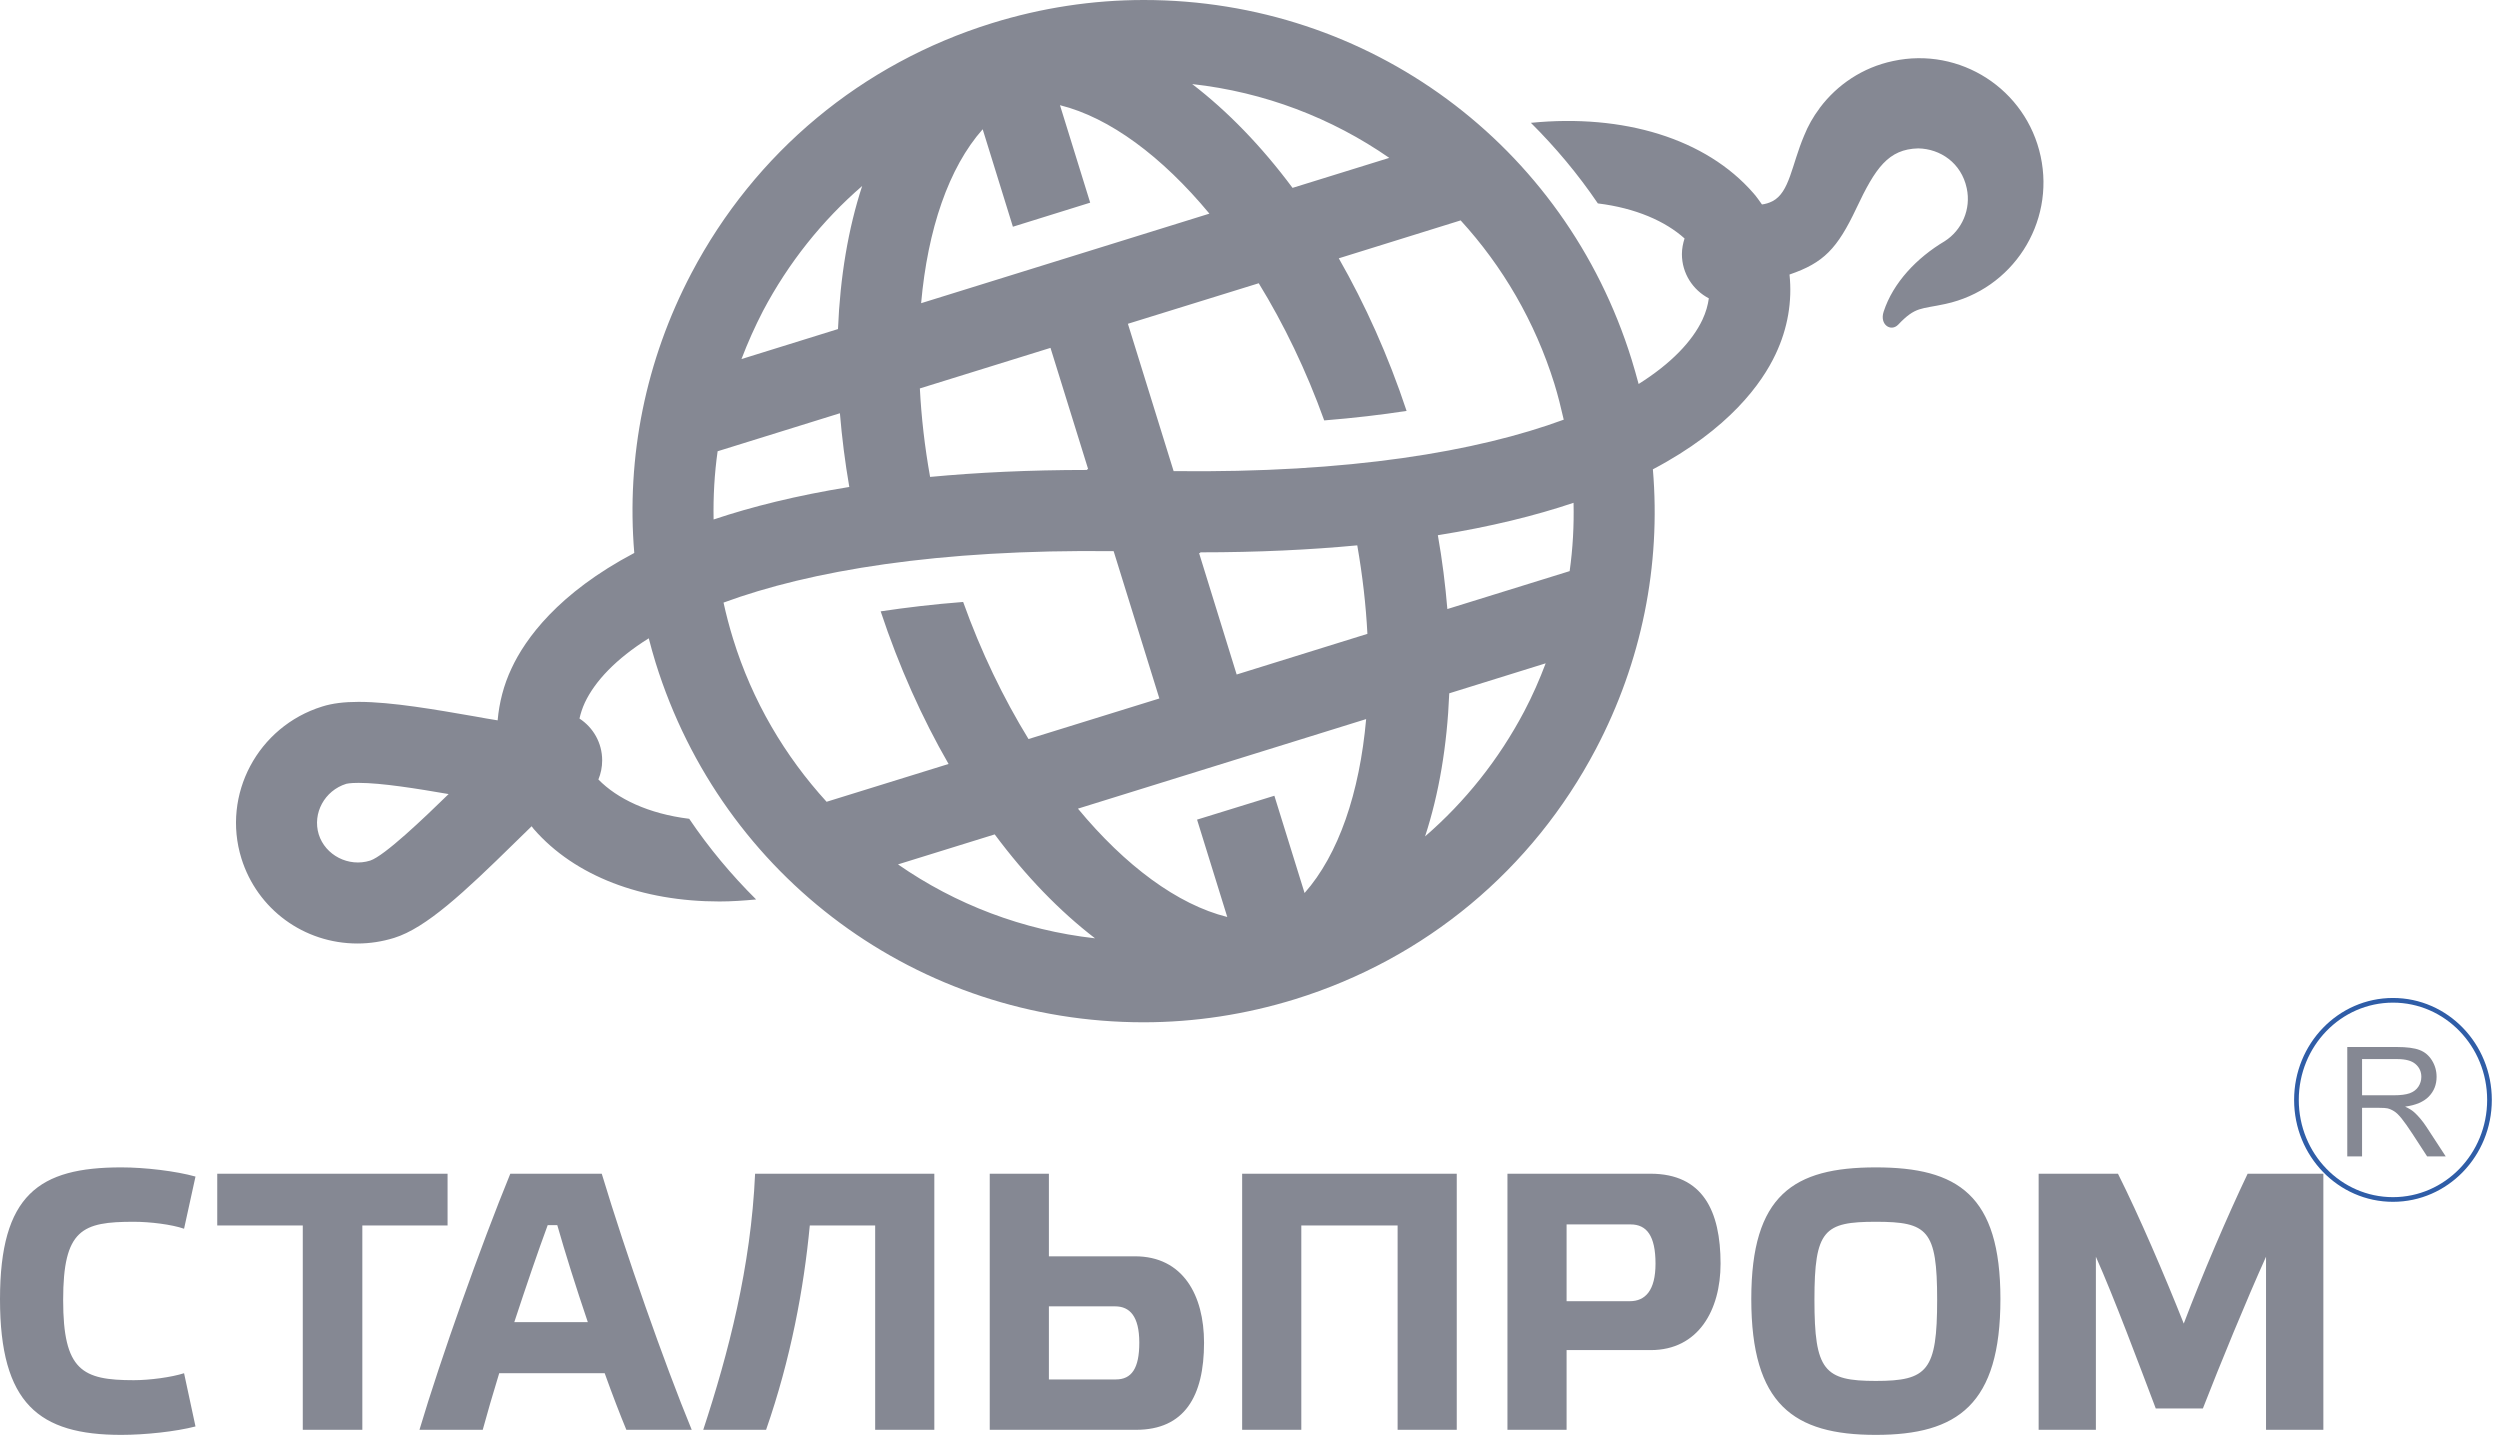
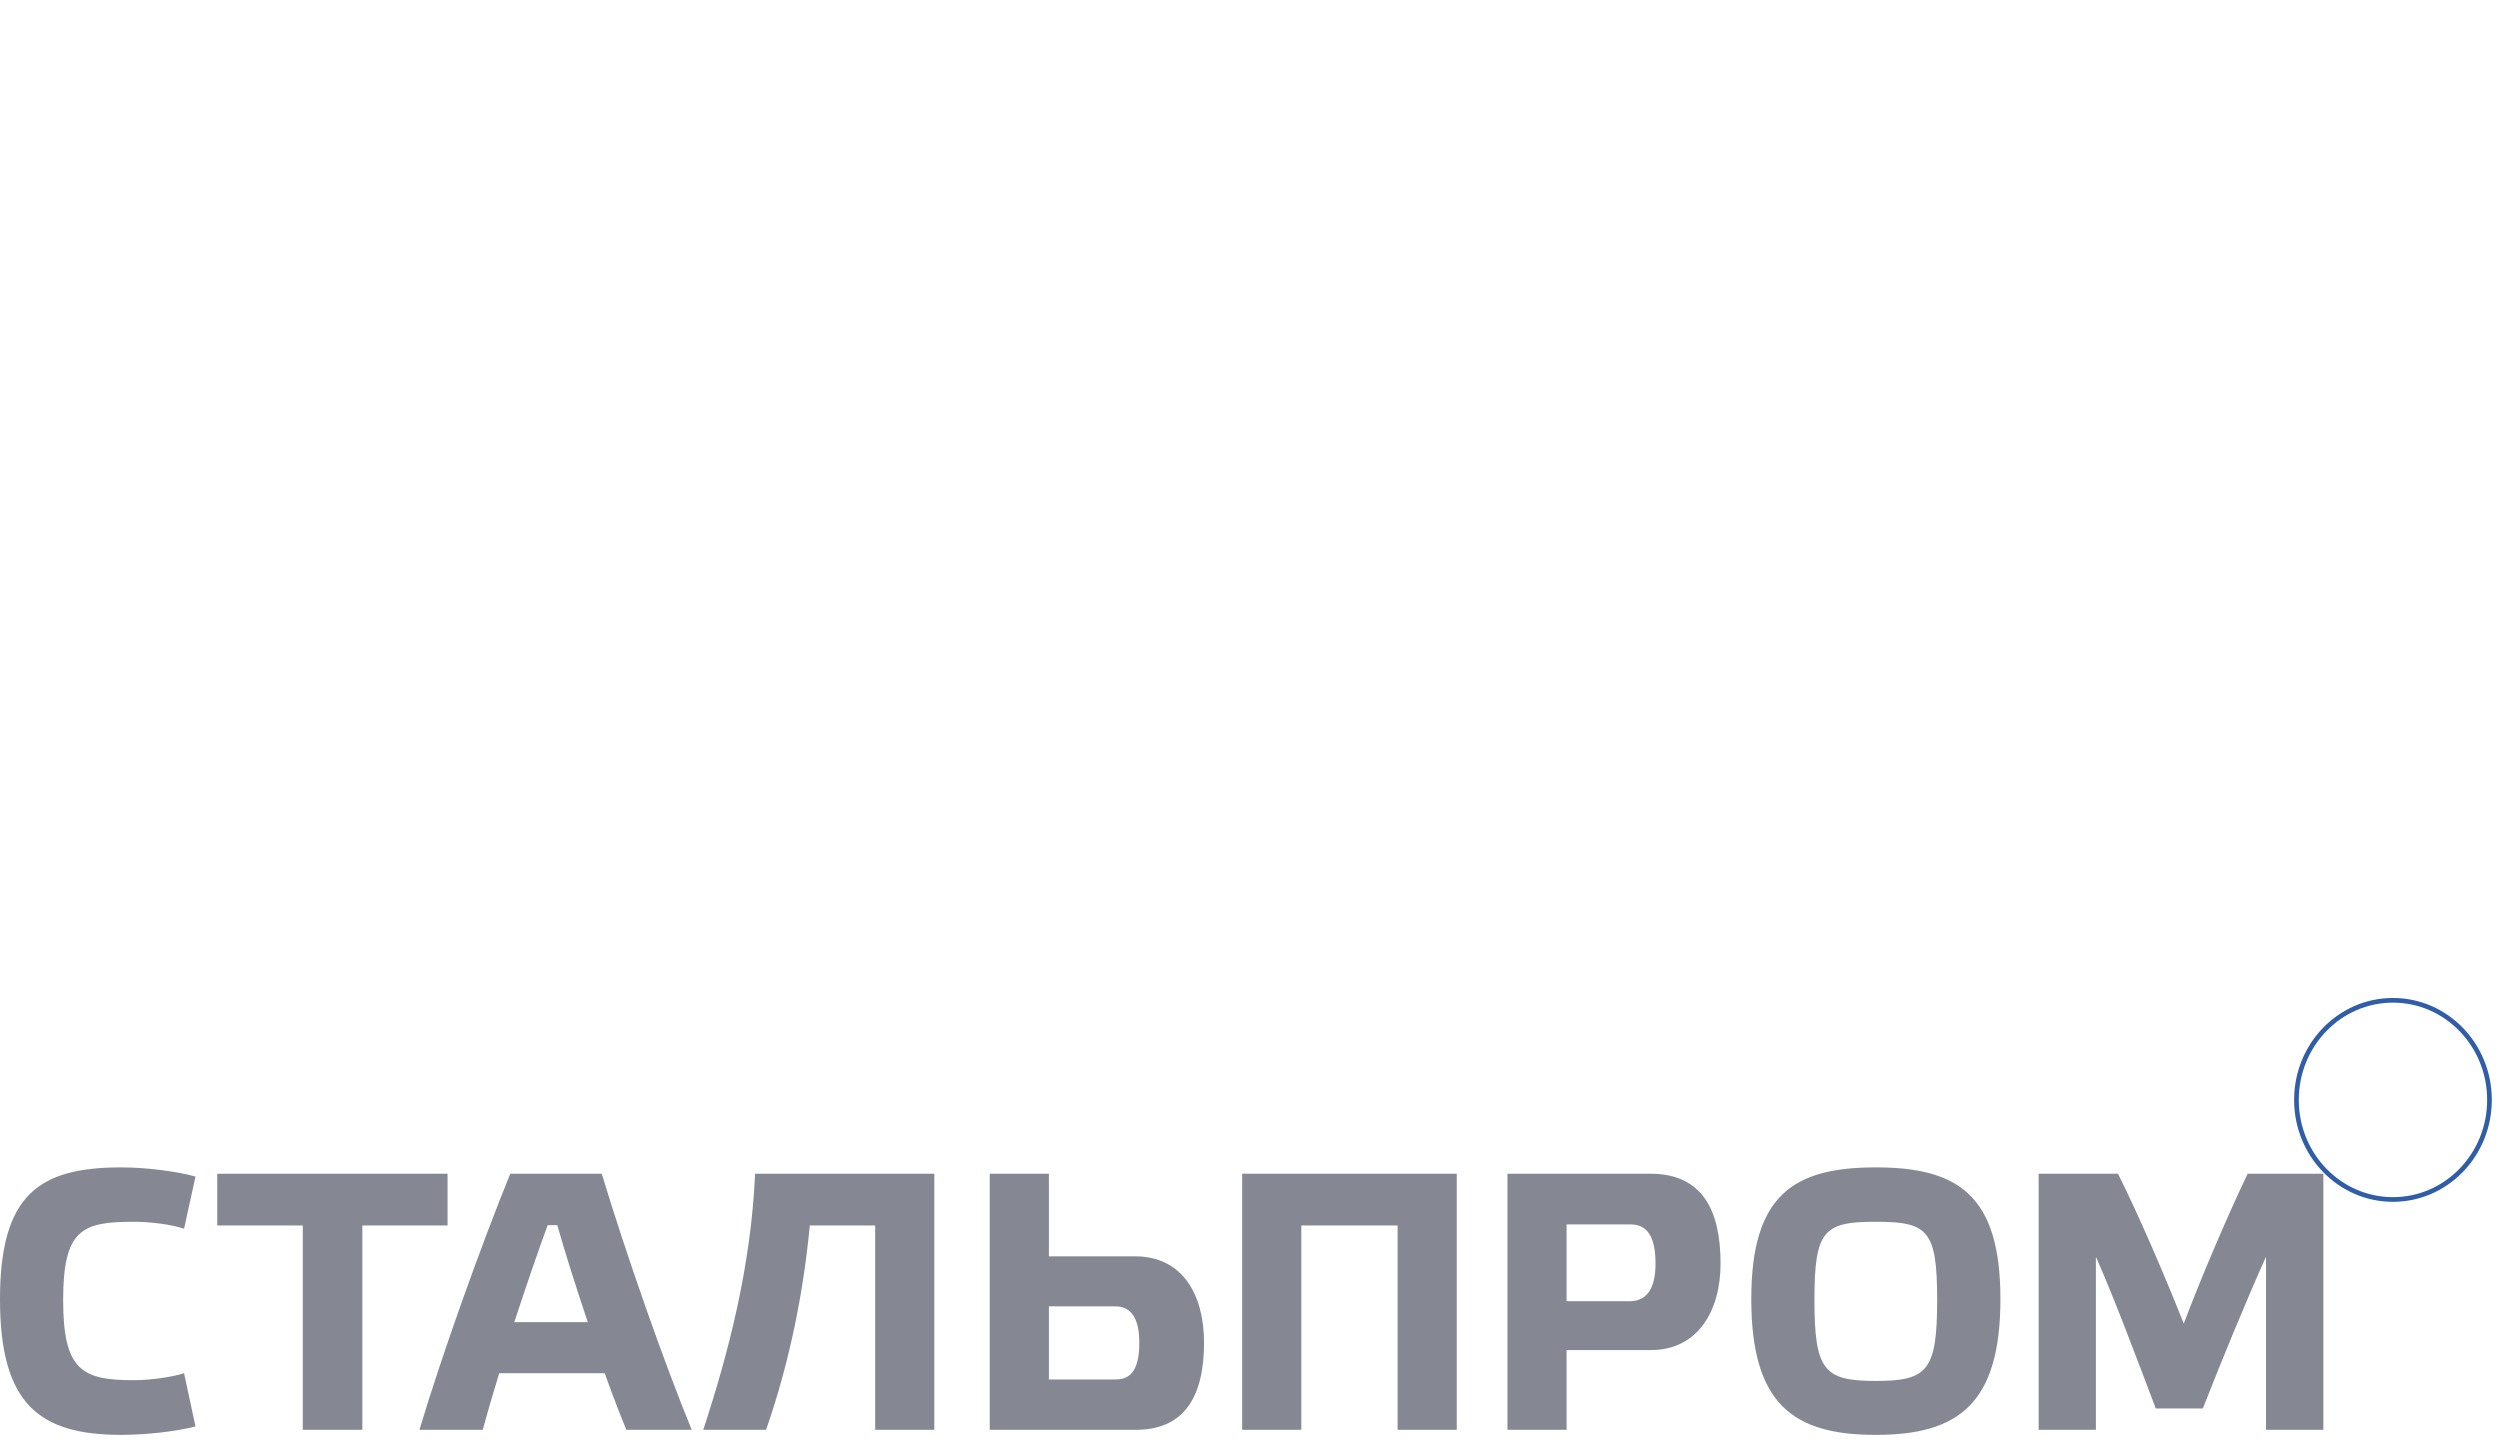
<svg xmlns="http://www.w3.org/2000/svg" width="107" height="62" viewBox="0 0 107 62" fill="none">
-   <path fill-rule="evenodd" clip-rule="evenodd" d="M67.181 24.444L61.947 26.067C61.861 25.036 61.73 23.979 61.54 22.907C63.8 22.546 65.721 22.067 67.348 21.52C67.371 22.496 67.317 23.477 67.181 24.444ZM60.993 35.798C61.59 33.972 61.938 31.902 62.028 29.674L66.155 28.39C65.893 29.086 65.59 29.778 65.237 30.447C64.148 32.512 62.706 34.316 60.993 35.798ZM31.374 27.337C31.215 26.822 31.08 26.306 30.967 25.791C34.664 24.431 40.124 23.5 47.664 23.59L49.621 29.895L44.02 31.631C42.945 29.877 41.986 27.898 41.223 25.764C39.944 25.863 38.773 26.004 37.693 26.166C38.479 28.535 39.464 30.727 40.599 32.698L35.378 34.316C33.593 32.359 32.196 30.004 31.374 27.337ZM30.714 19.314L35.948 17.687C36.034 18.722 36.165 19.77 36.35 20.842C34.09 21.208 32.174 21.687 30.542 22.234C30.524 21.253 30.578 20.277 30.714 19.314ZM36.901 7.96C36.305 9.781 35.957 11.851 35.866 14.084L31.735 15.368C32.002 14.667 32.309 13.98 32.657 13.307C33.747 11.246 35.188 9.442 36.901 7.96ZM43.352 9.704L46.66 8.674L45.367 4.502C47.496 5.031 49.738 6.703 51.763 9.144L39.424 12.977C39.704 9.822 40.603 7.173 42.059 5.532L43.352 9.704ZM51.026 3.598C54.118 3.941 56.998 5.049 59.461 6.757L55.321 8.041C53.996 6.26 52.541 4.76 51.026 3.598ZM46.534 20.114C44.052 20.114 41.824 20.223 39.808 20.412C39.577 19.12 39.433 17.854 39.37 16.625L44.961 14.889L46.574 20.082H46.525L46.534 20.114ZM52.929 28.869L51.32 23.671H51.375L51.365 23.64C53.847 23.64 56.075 23.531 58.091 23.341C58.317 24.634 58.462 25.9 58.525 27.129L52.929 28.869ZM54.543 34.058L51.234 35.08L52.527 39.247C50.398 38.718 48.156 37.05 46.136 34.61L58.471 30.777C58.191 33.936 57.291 36.576 55.836 38.221L54.543 34.058ZM46.868 40.16C43.776 39.812 40.897 38.709 38.434 36.996L42.574 35.712C43.898 37.493 45.349 38.994 46.868 40.16ZM66.526 16.421C66.684 16.932 66.81 17.447 66.928 17.962C63.23 19.323 57.77 20.254 50.231 20.164L48.274 13.858L53.874 12.123C54.95 13.876 55.908 15.856 56.676 17.994C57.947 17.89 59.122 17.755 60.202 17.587C59.416 15.219 58.426 13.027 57.3 11.056L62.516 9.433C64.306 11.39 65.694 13.754 66.526 16.421ZM15.843 36.834C14.916 37.123 13.922 36.603 13.642 35.712C13.366 34.809 13.89 33.837 14.821 33.547C14.826 33.547 14.961 33.507 15.35 33.507C16.335 33.507 17.859 33.755 19.201 33.986C18.134 35.026 16.458 36.63 15.843 36.834ZM87.34 6.69C86.721 3.815 83.891 1.989 81.017 2.613C79.719 2.888 78.635 3.625 77.893 4.61V4.606C77.889 4.615 77.88 4.624 77.875 4.638C77.604 4.999 77.383 5.388 77.215 5.808C76.682 7.065 76.596 8.231 75.864 8.611C75.706 8.692 75.552 8.733 75.412 8.751C75.294 8.588 75.186 8.425 75.05 8.272C73.012 5.926 69.473 4.864 65.522 5.257C66.575 6.305 67.538 7.453 68.388 8.706C70.006 8.904 71.281 9.469 72.099 10.206C72.031 10.419 71.986 10.645 71.986 10.875C71.986 11.702 72.456 12.412 73.138 12.769C73.098 13.058 73.016 13.361 72.863 13.687C72.429 14.604 71.534 15.553 70.133 16.435C70.038 16.087 69.943 15.739 69.834 15.391C66.978 6.188 58.584 0 48.956 0C46.76 0 44.577 0.334 42.461 0.99C36.883 2.721 32.314 6.522 29.593 11.693C27.627 15.431 26.804 19.558 27.147 23.667C23.875 25.393 22.478 27.355 21.9 28.593C21.552 29.326 21.366 30.081 21.299 30.831C20.982 30.781 20.648 30.723 20.331 30.664C18.659 30.374 16.769 30.04 15.35 30.04C14.726 30.04 14.22 30.103 13.791 30.239C11.038 31.093 9.483 34.008 10.333 36.743C11.011 38.917 13.009 40.382 15.3 40.382C15.834 40.382 16.358 40.3 16.869 40.142C18.238 39.717 19.866 38.194 22.017 36.083C22.248 35.857 22.505 35.609 22.754 35.364C22.786 35.401 22.813 35.446 22.844 35.482C24.607 37.507 27.486 38.583 30.791 38.583C31.301 38.583 31.83 38.547 32.363 38.497C31.306 37.448 30.343 36.296 29.498 35.044C27.753 34.831 26.415 34.185 25.611 33.362C25.715 33.109 25.773 32.838 25.773 32.544C25.773 31.794 25.389 31.138 24.802 30.754C24.851 30.533 24.924 30.307 25.032 30.072C25.466 29.154 26.361 28.2 27.767 27.319C27.857 27.667 27.952 28.015 28.06 28.363C30.922 37.566 39.311 43.754 48.943 43.754C51.135 43.754 53.318 43.419 55.434 42.764C61.011 41.033 65.581 37.231 68.302 32.06C70.268 28.322 71.091 24.196 70.743 20.087C74.02 18.36 75.416 16.394 75.995 15.16C76.524 14.044 76.709 12.882 76.592 11.757C76.592 11.752 76.596 11.748 76.596 11.748C78.052 11.25 78.635 10.645 79.453 8.913C80.266 7.191 80.818 6.382 82.102 6.351C83.046 6.369 83.946 6.974 84.176 8.055C84.371 8.959 83.968 9.854 83.232 10.324C82.047 11.029 81.026 12.091 80.619 13.343C80.438 13.899 80.935 14.215 81.243 13.895C81.989 13.108 82.215 13.239 83.263 13.009C86.133 12.389 87.96 9.56 87.34 6.69Z" fill="#858893" />
  <path d="M0 55.61C0 60.08 1.668 61.413 5.189 61.413C6.21 61.413 7.517 61.273 8.367 61.052L7.878 58.774C7.345 58.945 6.418 59.072 5.722 59.072C3.521 59.072 2.703 58.661 2.703 55.641C2.703 52.608 3.521 52.292 5.722 52.292C6.418 52.292 7.345 52.405 7.878 52.59L8.367 50.357C7.535 50.122 6.21 49.964 5.189 49.964C1.668 49.964 0 51.13 0 55.61ZM15.508 61.196V52.45H19.156V50.235H9.298V52.45H12.959V61.196H15.508ZM26.808 61.196H29.606C28.426 58.331 26.79 53.661 25.755 50.235H21.841C20.58 53.318 18.866 58.127 17.953 61.196H20.661C20.846 60.518 21.086 59.687 21.366 58.774H25.881C26.212 59.7 26.541 60.55 26.808 61.196ZM23.852 52.437C24.182 53.598 24.652 55.094 25.158 56.586H22.012C22.514 55.063 23.016 53.585 23.441 52.437H23.852ZM37.457 52.45V61.196H39.989V50.235H32.318C32.142 54.227 31.17 57.937 30.099 61.196H32.788C33.841 58.177 34.406 55.139 34.659 52.45H37.457ZM44.893 59.04V55.912H47.727C48.355 55.912 48.762 56.337 48.762 57.467C48.762 58.57 48.432 59.04 47.758 59.04H44.893ZM42.361 50.235V61.196H48.622C50.696 61.196 51.533 59.764 51.533 57.467C51.533 55.438 50.633 53.77 48.577 53.77H44.893V50.235H42.361ZM55.696 52.45H59.818V61.196H62.349V50.235H53.164V61.196H55.696V52.45ZM67.05 55.691V52.405H69.789C70.48 52.405 70.856 52.893 70.856 54.086C70.856 55.234 70.417 55.691 69.757 55.691H67.05ZM67.05 61.196V57.784H70.652C72.695 57.784 73.64 56.066 73.64 54.086C73.64 51.835 72.885 50.235 70.639 50.235H64.519V61.196H67.05ZM80.284 49.964C76.763 49.964 74.955 51.144 74.955 55.596C74.955 60.111 76.763 61.413 80.284 61.413C83.792 61.413 85.618 60.111 85.618 55.596C85.618 51.144 83.792 49.964 80.284 49.964ZM80.284 59.104C78.07 59.104 77.658 58.661 77.658 55.628C77.658 52.64 78.07 52.292 80.284 52.292C82.504 52.292 82.91 52.64 82.91 55.628C82.91 58.661 82.504 59.104 80.284 59.104ZM93.465 56.649C92.647 54.588 91.562 52.057 90.649 50.235H87.254V61.196H89.704V53.788C90.49 55.551 91.575 58.457 92.267 60.283H94.283C95.006 58.426 96.154 55.628 96.986 53.788V61.196H99.44V50.235H96.199C95.336 52.043 94.251 54.575 93.465 56.649Z" fill="#858893" />
-   <path d="M100.463 49.494V44.812H102.583C103.009 44.812 103.333 44.854 103.555 44.939C103.777 45.022 103.954 45.17 104.087 45.383C104.219 45.596 104.286 45.831 104.286 46.089C104.286 46.421 104.176 46.701 103.956 46.929C103.737 47.157 103.397 47.302 102.939 47.364C103.106 47.442 103.233 47.52 103.32 47.597C103.505 47.763 103.68 47.97 103.845 48.22L104.677 49.494H103.881L103.248 48.52C103.064 48.239 102.911 48.024 102.792 47.875C102.672 47.726 102.565 47.621 102.469 47.562C102.375 47.502 102.28 47.461 102.182 47.437C102.11 47.422 101.993 47.415 101.83 47.415H101.096V49.494H100.463ZM101.096 46.878H102.456C102.745 46.878 102.971 46.849 103.134 46.792C103.297 46.732 103.421 46.639 103.506 46.511C103.591 46.381 103.633 46.24 103.633 46.089C103.633 45.868 103.551 45.686 103.385 45.543C103.222 45.4 102.964 45.329 102.609 45.329H101.096V46.878Z" fill="#858893" />
  <path d="M102.419 51.338C104.701 51.338 106.55 49.43 106.55 47.076C106.55 44.722 104.701 42.813 102.419 42.813C100.137 42.813 98.288 44.722 98.288 47.076C98.288 49.43 100.137 51.338 102.419 51.338Z" stroke="#2F5DA7" stroke-width="0.2" />
</svg>